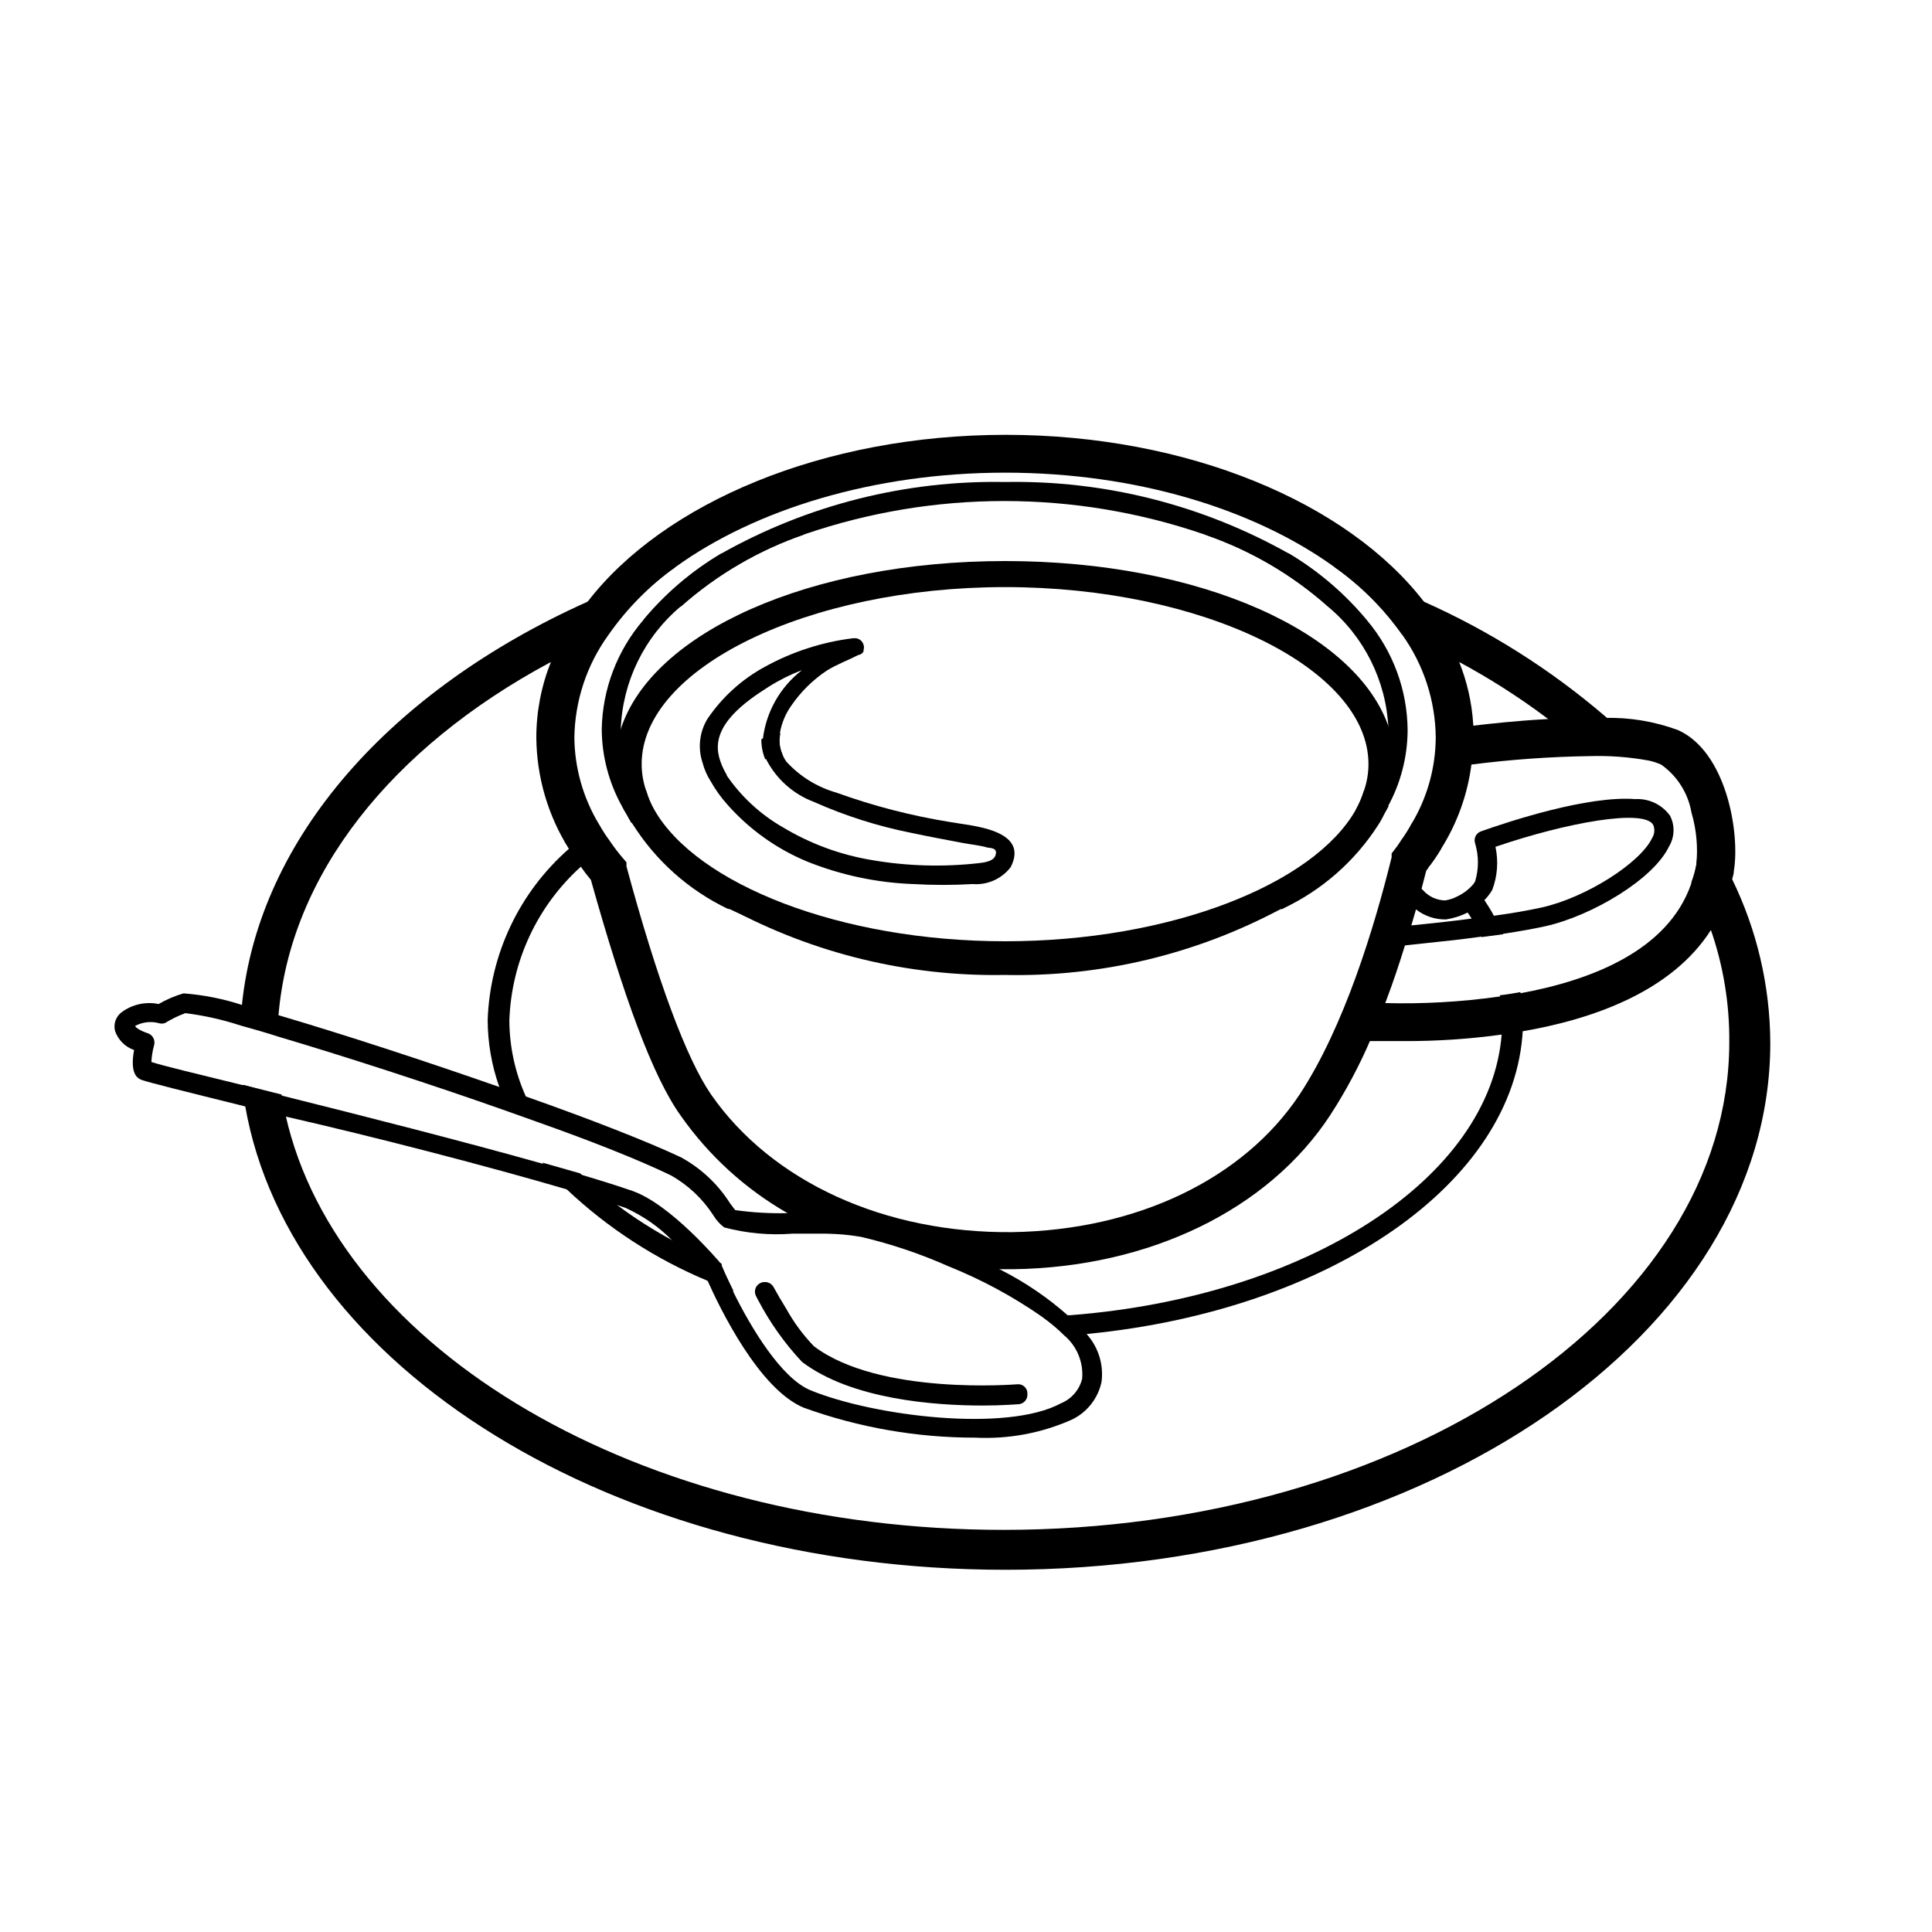
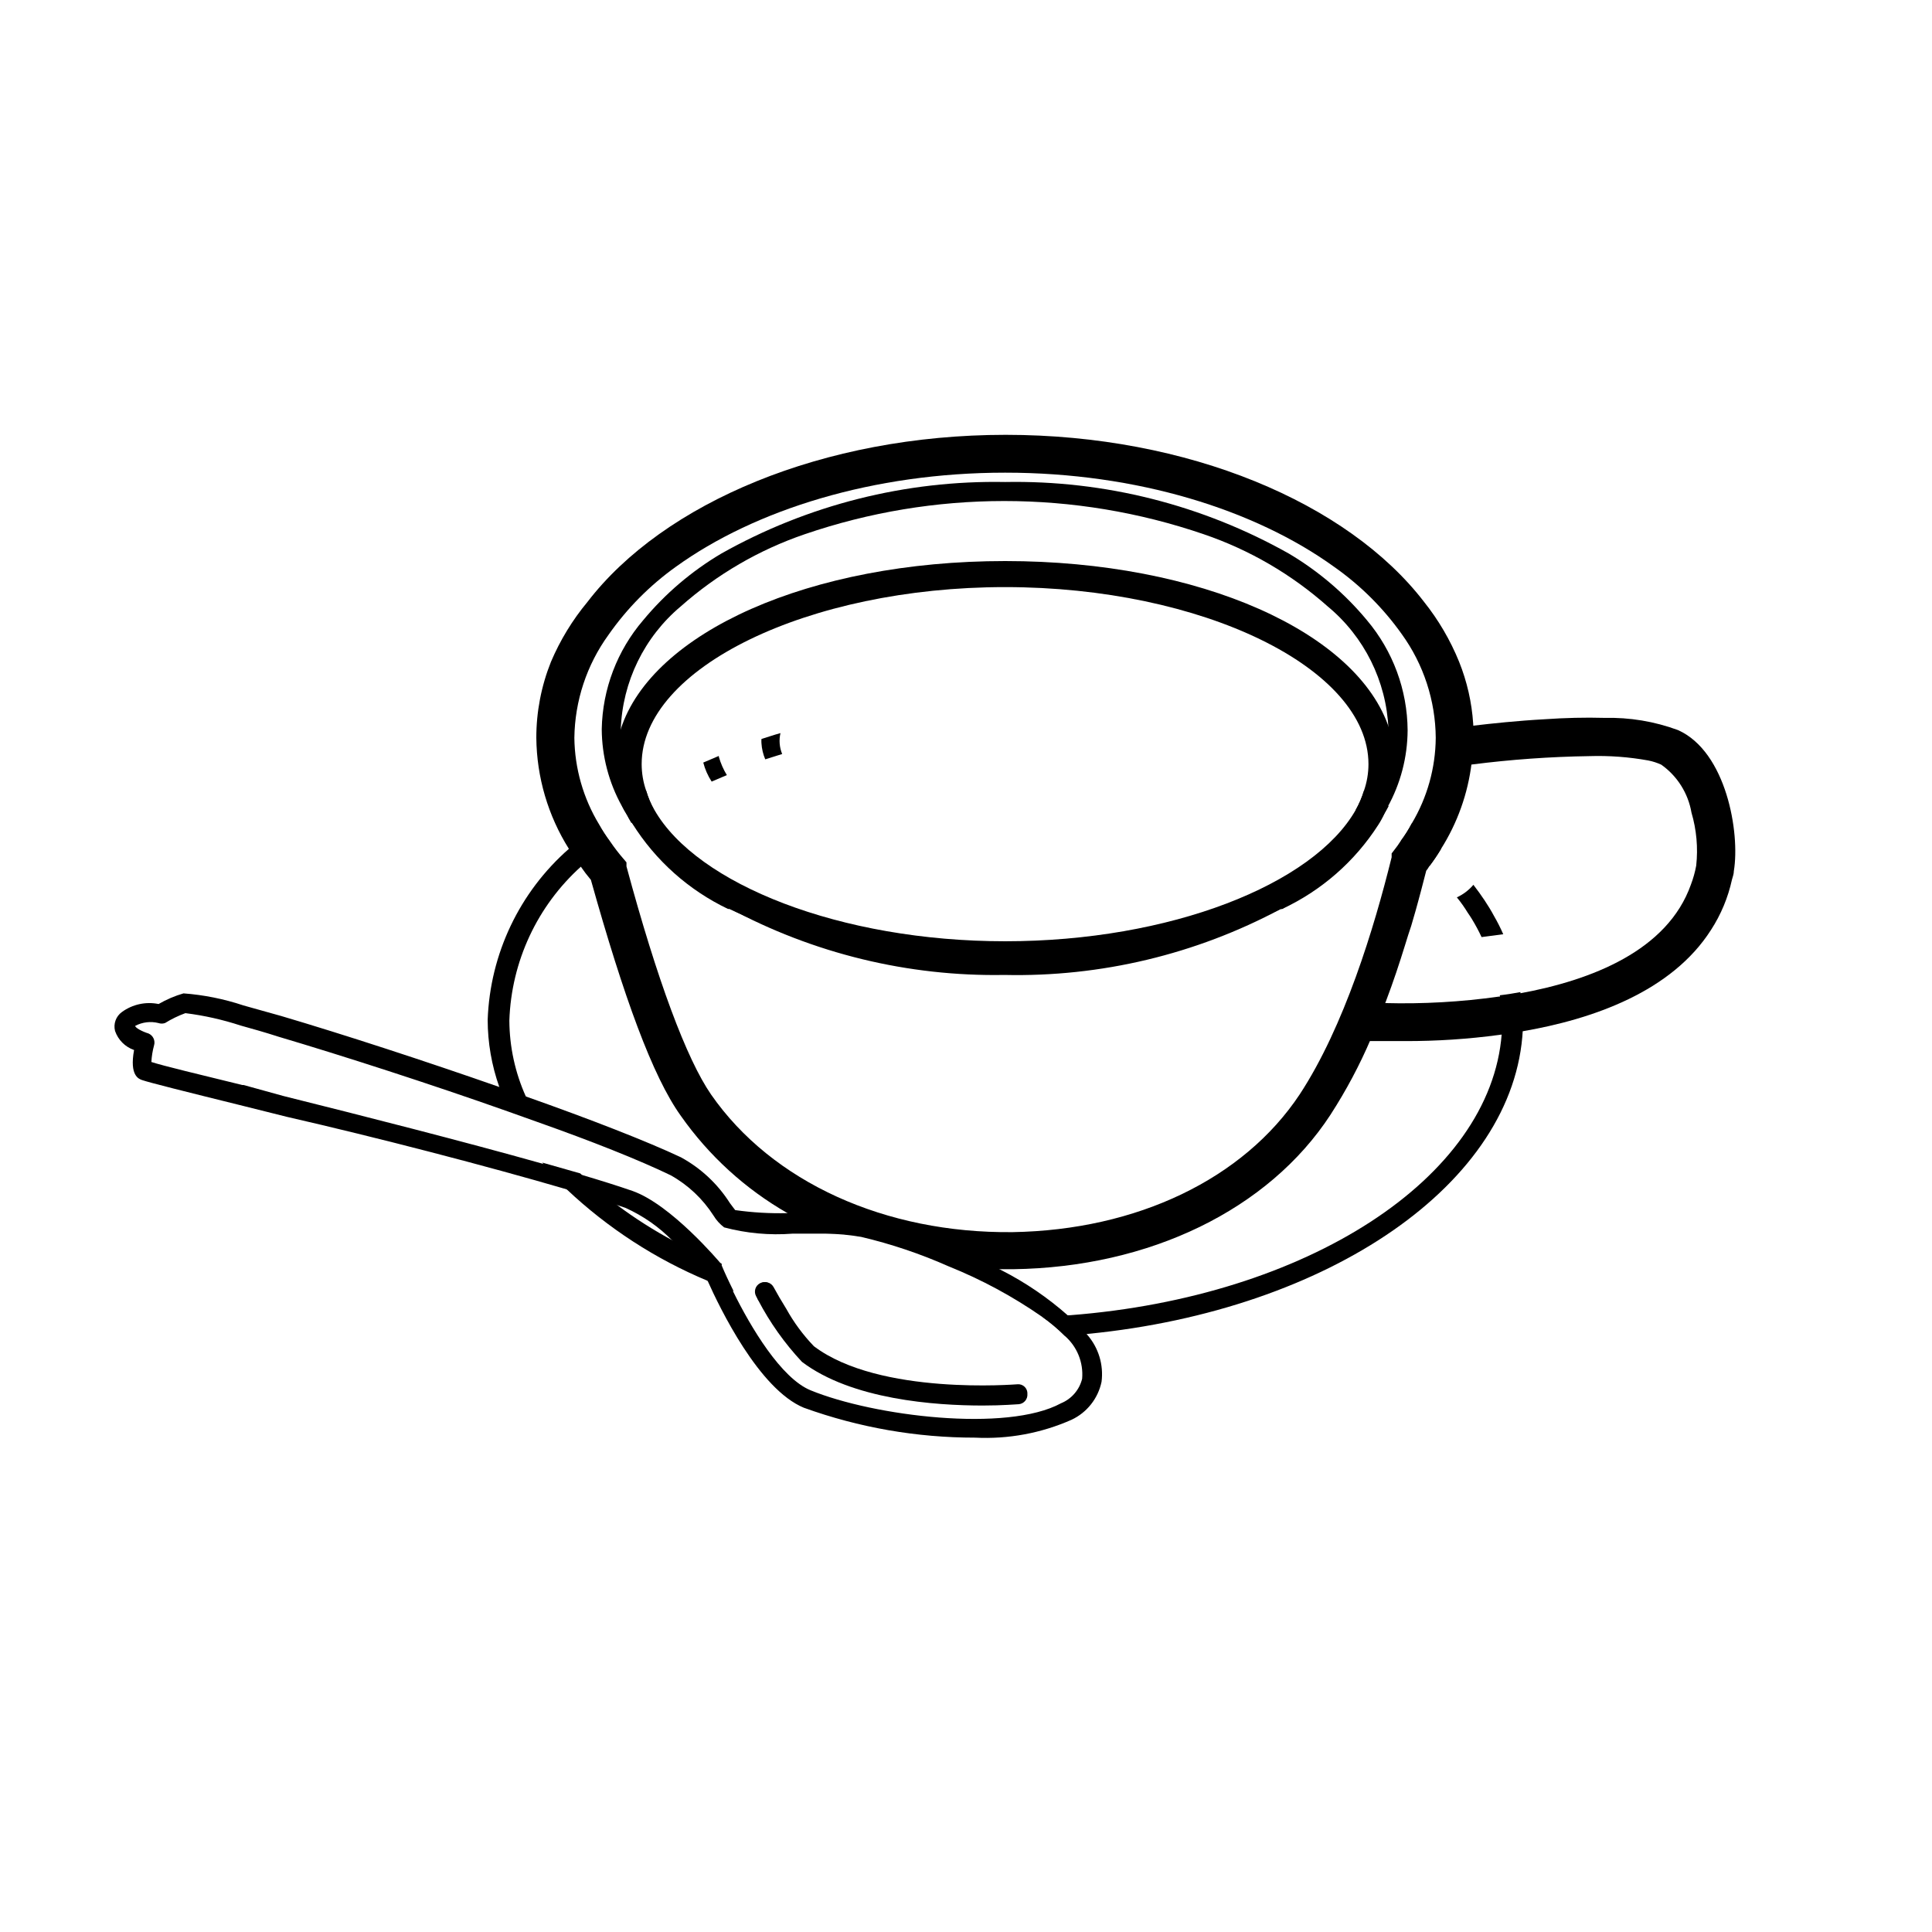
<svg xmlns="http://www.w3.org/2000/svg" fill="#000000" width="800px" height="800px" version="1.1" viewBox="144 144 512 512">
  <g>
    <path d="m350.83 338.28c-1.664 0.453-3.273 1.008-5.039 1.562-0.027 0.367-0.027 0.738 0 1.109 0.09 1.473 0.43 2.922 1.008 4.281l4.484-1.41c-0.723-1.758-0.879-3.691-0.453-5.543zm-16.324 6.297c-0.023-0.082-0.023-0.168 0-0.25l-4.133 1.762c0.465 1.789 1.215 3.488 2.219 5.039l4.031-1.715v0.004c-0.922-1.512-1.633-3.137-2.117-4.84zm183.64 17.633c-0.852 1.621-1.828 3.172-2.922 4.637 2.672 2.055 5.215 4.277 7.609 6.652 1.109-1.453 2.137-2.969 3.074-4.535-2.461-2.394-5.051-4.648-7.762-6.754zm-10.43-7.254c-0.738-0.504-1.496-0.957-2.266-1.359-0.535 1.754-1.262 3.441-2.164 5.039l1.664 1.059c1.41 0.855 2.769 1.762 4.133 2.672l-0.004-0.004c0.656-0.844 1.246-1.734 1.762-2.668 0.402-0.656 0.805-1.359 1.16-2.066-1.613-1.008-2.922-1.863-4.281-2.672zm-202.23 11.891c-1.09-1.461-2.082-2.992-2.973-4.586-2.703 2.059-5.277 4.281-7.707 6.652-13.141 11.488-20.941 27.898-21.566 45.344 0.012 6.059 1.051 12.07 3.074 17.781 0.75 2.176 1.676 4.281 2.773 6.301l7.758 2.769c-1.316-2.078-2.481-4.25-3.477-6.5-2.856-6.336-4.348-13.203-4.383-20.152 0.52-15.645 7.398-30.398 19.043-40.859 2.344-2.402 4.832-4.656 7.457-6.75zm9.773-13.25-2.266 1.359c-1.359 0.805-2.672 1.664-3.93 2.519h-0.25c0.352 0.707 0.754 1.41 1.16 2.066h-0.004c0.391 0.887 0.848 1.746 1.359 2.57 1.359-0.906 2.719-1.812 4.133-2.672l1.664-1.059h-0.004c-0.781-1.527-1.406-3.129-1.863-4.785zm231.75 53.305c-1.863 0.352-3.727 0.656-5.543 0.855 0.344 2.184 0.512 4.391 0.504 6.598v3.629c-2.922 38.391-51.844 69.727-114.36 74.562-2.418 0-5.039 0.352-7.406 0.402v0.004c2.137 1.504 4.144 3.188 5.992 5.035l6.195-0.504c63.832-6.297 113.11-39.852 115.17-80.609 0.078-0.922 0.078-1.848 0-2.769-0.051-2.414-0.27-4.82-0.652-7.203zm-198.2 78.191c-0.668-1.227-2.203-1.676-3.426-1.008-1.227 0.668-1.676 2.199-1.008 3.426l0.555 1.059c2.367 0.754 4.734 1.512 7.203 2.215-1.258-2.016-2.519-4.031-3.324-5.691zm-13.551-5.742-0.004-0.004c0.02-0.148 0.02-0.301 0-0.453-4.34-1.754-8.582-3.758-12.695-5.996-5.269-2.824-10.324-6.039-15.113-9.621-3.414-2.543-6.644-5.32-9.672-8.312l-10.078-2.871c2.016 2.5 4.188 4.871 6.5 7.102 10.879 10.266 23.527 18.477 37.332 24.234 2.266 0.957 4.535 1.914 6.902 2.769-1.359-2.719-2.469-5.137-3.176-6.852zm204.7-92.555c-0.754-1.41-1.613-2.82-2.519-4.18-0.906-1.359-1.914-2.769-2.973-4.133-1.199 1.414-2.695 2.551-4.383 3.328 1.07 1.305 2.047 2.688 2.922 4.129 0.402 0.555 0.707 1.059 1.059 1.613 0.945 1.547 1.801 3.144 2.57 4.785l5.742-0.754c-0.715-1.641-1.523-3.238-2.418-4.789z" />
-     <path d="m485.64 290.72c-7.254-2.016-14.66-3.727-22.32-5.039h0.004c12.09 4.125 23.242 10.613 32.797 19.094 3.477 1.109 6.852 2.316 10.078 3.68-5.789-7.043-12.742-13.043-20.559-17.734zm117.39 86.152h0.004c-3.008-6.34-6.582-12.395-10.684-18.09 1.348 4.559 1.773 9.336 1.262 14.059-0.316 1.719-0.789 3.406-1.41 5.039 1.965 3.902 3.648 7.945 5.035 12.09 3.422 9.707 5.129 19.938 5.039 30.23 0 71.289-86.301 129.23-192.36 129.23-96.328 0-176.33-47.762-190.24-109.93-0.453-1.812-0.754-3.629-1.059-5.441l-10.074-2.523h-0.352c0 1.812 0.453 3.629 0.754 5.391 11.941 69.223 97.637 123.08 201.52 123.08 111.75 0 202.68-62.625 202.68-139.61-0.059-15.094-3.535-29.977-10.176-43.527zm-303.79-73.203c-51.387 23.176-86.605 62.121-91.141 106.76 0 1.664-0.301 3.375-0.402 5.039 3.074 0.855 6.5 1.812 10.078 2.973v-5.039c3.023-37.785 30.23-71.34 71.742-93.707 5.039-2.621 10.078-5.039 15.113-7.356v-0.004c5.062-7.074 11.32-13.211 18.488-18.137-8.137 2.691-16.109 5.852-23.879 9.473zm287.17 56.727c-2.121-2.938-5.598-4.59-9.219-4.383 3.328 3.828 6.41 7.867 9.219 12.09 1.266-2.414 1.266-5.293 0-7.707zm-17.18-26.703c-14.414-12.328-30.531-22.512-47.859-30.227-7.769-3.527-15.723-6.621-23.832-9.27 6.953 4.879 13.02 10.91 17.938 17.836 5.039 2.266 10.078 4.734 15.113 7.356 7.953 4.266 15.582 9.117 22.824 14.508 4.133 3.125 8.062 6.348 11.738 9.672 5.215-0.16 10.434 0.23 15.566 1.16-3.621-3.887-7.457-7.57-11.488-11.035zm-234.12-42.973c-7.844 4.652-14.832 10.617-20.656 17.633 3.324-1.309 6.699-2.57 10.078-3.68l-0.004 0.004c9.562-8.473 20.711-14.961 32.797-19.098-7.707 1.41-14.961 3.125-22.215 5.141z" />
    <path d="m534.41 335.76c-0.371-5.617-1.629-11.145-3.727-16.371-2.324-5.731-5.465-11.09-9.32-15.922-20.152-26.199-62.473-44.234-110.84-44.234-48.367 0-90.688 18.035-110.84 44.285h0.004c-3.984 4.789-7.242 10.137-9.676 15.871-2.566 6.406-3.887 13.246-3.879 20.152 0.102 10.438 3.102 20.641 8.668 29.473 0.922 1.59 1.949 3.121 3.07 4.582 0.848 1.238 1.754 2.434 2.723 3.578 8.715 31.086 16.371 52.145 23.828 62.523 7.418 10.566 17.066 19.371 28.266 25.793 3.371 2.012 6.871 3.793 10.48 5.344 3.121 0.035 6.238 0.324 9.32 0.855 7.949 1.879 15.707 4.492 23.172 7.809 4.547 0.566 9.125 0.852 13.707 0.855h3.125c36.172-0.504 67.66-15.77 84.086-40.91h-0.004c4.144-6.398 7.734-13.141 10.73-20.152 1.461-3.273 2.769-6.602 4.031-10.078 1.914-5.039 3.578-10.078 5.039-14.812 0.555-1.812 1.109-3.578 1.613-5.039l1.211-4.18c0.504-1.863 1.008-3.629 1.461-5.391 0.453-1.762 0.906-3.477 1.309-5.039v0.004c0.285-0.344 0.535-0.715 0.754-1.109 1.109-1.449 2.137-2.965 3.074-4.535 4.43-6.961 7.238-14.828 8.211-23.023 0.336-2.168 0.523-4.356 0.555-6.547 0-1.312-0.051-2.57-0.152-3.781zm-16.273 26.449c-0.852 1.621-1.828 3.172-2.922 4.637-0.543 0.855-1.129 1.68-1.762 2.469l-0.656 0.855v1.008c-4.637 18.793-12.594 44.941-24.383 62.875-14.863 22.371-43.078 35.922-76.074 36.477-33.703 0.352-63.73-13.199-79.902-36.477-6.5-9.422-14.258-30.23-22.418-60.457v-1.059l-0.754-0.906h-0.008c-1.266-1.457-2.441-2.984-3.527-4.582-1.09-1.465-2.082-2.996-2.973-4.586-4.188-6.922-6.449-14.836-6.547-22.922 0.125-9.801 3.273-19.316 9.016-27.258 4.887-7.004 10.938-13.121 17.887-18.086 20.957-15.113 52.297-24.938 87.262-24.938 34.961 0 66.199 9.824 87.156 24.938 6.953 4.879 13.02 10.91 17.938 17.836 5.789 8.008 8.941 17.621 9.016 27.508-0.066 7.984-2.254 15.809-6.348 22.668z" />
    <path d="m506.25 308.36c-5.824-7.016-12.812-12.98-20.652-17.633-22.934-12.926-48.902-19.484-75.219-18.992-26.336-0.496-52.324 6.062-75.27 18.992-7.844 4.652-14.832 10.617-20.656 17.633-6.902 8.055-10.785 18.262-10.984 28.867 0.039 7.144 1.875 14.16 5.34 20.406 0.352 0.707 0.754 1.41 1.16 2.066 0.504 0.805 1.008 1.613 1.562 2.418 6.617 9.273 15.223 16.949 25.188 22.469h0.355c22.434 12.109 47.609 18.234 73.102 17.785 25.516 0.57 50.746-5.449 73.254-17.484h0.352c9.969-5.516 18.574-13.195 25.191-22.469 0.555-0.805 1.059-1.613 1.562-2.418 0.402-0.656 0.805-1.359 1.16-2.066h-0.004c3.469-6.246 5.305-13.262 5.344-20.402-0.074-10.688-3.891-21.008-10.785-29.172zm1.461 46.602h0.004c-0.84 1.598-1.766 3.144-2.773 4.637-15.113 22.27-51.793 38.039-94.566 38.039-42.77-0.004-79.551-15.77-94.613-37.938-1.008-1.496-1.934-3.043-2.769-4.637-2.906-5.461-4.445-11.547-4.484-17.734 0.434-12.648 6.219-24.516 15.918-32.645 9.562-8.473 20.711-14.961 32.801-19.098 34.289-11.746 71.512-11.746 105.8 0 12.094 4.125 23.242 10.617 32.801 19.098 9.723 8.043 15.582 19.832 16.121 32.445 0.055 6.199-1.398 12.316-4.231 17.832z" />
    <path d="m512.2 337.22c-8.262-25.594-50.027-44.535-101.82-44.535s-93.609 18.941-101.87 44.535h0.004c-1.008 2.988-1.52 6.121-1.512 9.27 0.078 3.773 0.867 7.5 2.316 10.984l0.906 2.215v0.004c0.395 0.887 0.848 1.746 1.359 2.566 6.129 9.793 14.922 17.641 25.344 22.621h0.352c22.836 10.766 47.867 16.059 73.105 15.469 25.219 0.59 50.234-4.703 73.051-15.469h0.352c10.441-4.875 19.281-12.613 25.492-22.316 0.598-0.914 1.117-1.875 1.562-2.871l0.906-2.215v-0.004c1.367-3.5 2.066-7.227 2.066-10.984-0.027-3.156-0.57-6.289-1.613-9.27zm-101.82-37.633c52.195 0 96.277 21.461 96.277 46.906v-0.004c0 2.422-0.41 4.824-1.211 7.106-0.535 1.754-1.262 3.441-2.164 5.039-11.234 19.801-49.223 34.812-92.902 34.812-43.68 0-81.719-15.113-92.953-34.812-0.906-1.598-1.633-3.285-2.168-5.039-0.801-2.281-1.211-4.684-1.211-7.106 0-25.441 44.086-46.902 96.332-46.902z" />
    <path d="m432.14 497.74c-1.461-1.883-3.156-3.574-5.039-5.039-5.371-4.769-11.328-8.832-17.73-12.09-11.375-5.902-23.398-10.469-35.824-13.605-6.348-1-12.766-1.504-19.195-1.512h-1.664 0.004c-4.633 0.113-9.266-0.156-13.855-0.805 0 0-0.906-1.16-1.41-1.863-3.234-5.086-7.707-9.262-13-12.141-8.867-4.18-23.98-10.078-40.961-16.07l-6.902-2.469c-20.152-7.055-41.664-14.055-58.039-18.895l-10.078-2.82 0.004-0.004c-5.121-1.703-10.434-2.769-15.82-3.172-2.305 0.668-4.519 1.617-6.598 2.82-3.394-0.691-6.922 0.078-9.723 2.117-1.59 1.145-2.309 3.144-1.816 5.039 0.82 2.359 2.676 4.219 5.039 5.035-1.258 6.801 1.258 7.656 2.117 7.961 2.066 0.707 11.539 3.074 25.797 6.602l1.613 0.402 11.082 2.769c23.375 5.34 53.098 13.051 74.059 19.195 5.039 1.461 9.371 2.82 13.098 4.082l2.418 0.805c4.719 2.117 8.996 5.106 12.598 8.816 2.981 2.746 5.805 5.656 8.461 8.719l0.754 1.812c3.176 7.106 13.602 28.766 25.543 33.656l0.004-0.004c14.543 5.246 29.883 7.922 45.344 7.91 8.766 0.441 17.516-1.18 25.543-4.734 4.09-1.918 7.039-5.652 7.961-10.074 0.574-4.5-0.801-9.027-3.781-12.445zm-1.359 11.637c-0.719 2.934-2.797 5.348-5.594 6.5-14.359 7.809-49.625 3.426-66.352-3.426-7.809-3.176-15.871-16.676-20.555-26.199-1.359-2.719-2.469-5.039-3.176-6.852h0.004c0.016-0.148 0.016-0.301 0-0.453-0.555-0.656-13.301-15.77-23.527-19.348-3.777-1.309-8.414-2.769-13.703-4.332l-10.078-2.871c-20.906-5.894-47.66-12.695-68.668-17.938l-10.582-2.922h-0.352c-11.488-2.82-20.809-5.039-24.082-6.098v0.004c0.078-1.48 0.316-2.953 0.703-4.383 0.395-1.277-0.234-2.644-1.461-3.176-1.664-0.504-3.527-1.512-3.527-2.016 1.887-1 4.078-1.27 6.148-0.754 0.57 0.199 1.191 0.199 1.762 0 1.703-1.055 3.512-1.934 5.391-2.621 4.965 0.621 9.859 1.719 14.613 3.277 3.074 0.855 6.5 1.812 10.078 2.973 16.977 5.039 40.004 12.445 60.91 19.852l7.758 2.769c14.258 5.039 26.953 10.078 35.266 14.105 4.602 2.57 8.492 6.242 11.336 10.68 0.73 1.211 1.691 2.273 2.82 3.125 5.891 1.566 12.008 2.129 18.086 1.66h8.918c3.125 0.039 6.242 0.324 9.32 0.859 7.949 1.875 15.711 4.492 23.176 7.809 8.723 3.504 17.02 7.981 24.738 13.352 2.137 1.504 4.144 3.188 5.992 5.035 3.285 2.832 5.008 7.066 4.637 11.387z" />
    <path d="m416.27 513.41c0.113 1.375-0.895 2.586-2.269 2.719-0.504 0-4.18 0.352-9.574 0.352-12.594 0-34.711-1.562-47.914-11.586h0.004c-4.578-4.894-8.477-10.387-11.586-16.324l-0.355-1.055c-0.668-1.227-0.215-2.758 1.008-3.426 1.227-0.668 2.758-0.219 3.426 1.008 0.906 1.664 2.066 3.68 3.324 5.691h0.004c2.004 3.633 4.477 6.984 7.356 9.977 17.383 13.148 53.656 10.078 54.008 10.078v-0.004c0.691-0.043 1.375 0.211 1.863 0.703 0.492 0.492 0.75 1.172 0.707 1.867z" />
-     <path d="m586.41 368.11c-4.082 8.918-20.656 18.59-32.695 21.312-3.375 0.754-7.203 1.41-11.184 2.016l-5.742 0.754c-5.039 0.707-10.078 1.258-14.559 1.715l-5.594 0.605-2.266 0.301h-2.422c-1.254 0.012-2.316-0.922-2.469-2.164-0.102-0.664 0.066-1.336 0.461-1.875 0.398-0.539 0.992-0.898 1.656-1h2.117l4.535-0.555 3.426-0.352c3.777-0.402 8.113-0.855 12.543-1.461l5.894-0.754c4.484-0.605 8.816-1.359 12.496-2.168 11.688-2.621 26.148-11.789 29.27-18.488 0.617-1.02 0.711-2.277 0.25-3.375-2.367-4.383-23.125-0.605-41.816 5.793 0.828 3.812 0.531 7.789-0.855 11.438-0.559 0.953-1.234 1.832-2.016 2.617-1.301 1.328-2.793 2.449-4.434 3.328-1.82 0.926-3.773 1.555-5.793 1.863-2.859 0.055-5.652-0.867-7.91-2.621-0.57-0.414-1.109-0.867-1.613-1.359-0.484-0.496-1.004-0.949-1.562-1.359l-1.965-1.512c-0.949-0.898-1.055-2.375-0.242-3.402 0.816-1.023 2.277-1.254 3.367-0.527l1.812 1.359c0.555 0.352 1.059 0.906 1.664 1.359l0.352 0.301v0.004c1.477 1.688 3.602 2.676 5.844 2.719 1.09-0.164 2.144-0.504 3.125-1.008 1.688-0.777 3.184-1.91 4.383-3.324l0.453-0.707c0.988-3.285 0.988-6.789 0-10.074-0.438-1.293 0.23-2.703 1.512-3.176 7.656-2.719 28.363-9.523 40.91-8.566v0.004c3.621-0.207 7.094 1.445 9.219 4.383 1.309 2.504 1.25 5.504-0.152 7.957z" />
    <path d="m603.49 374.81c0 0.805-0.301 1.562-0.504 2.316-1.035 4.731-2.91 9.238-5.543 13.301-10.379 16.273-31.086 23.68-50.383 26.953-1.863 0.352-3.777 0.656-5.594 0.855l0.004 0.004c-8.348 1.129-16.766 1.684-25.191 1.66h-9.32-0.504l0.707-10.078h3.828v0.004c10.105 0.27 20.219-0.301 30.227-1.715 1.812 0 3.68-0.504 5.543-0.855 19.043-3.477 39.145-11.336 45.344-28.816v-0.004c0.621-1.629 1.094-3.316 1.41-5.035 0.516-4.723 0.086-9.5-1.258-14.059-0.883-5.125-3.762-9.695-8.012-12.695-1.094-0.504-2.246-0.875-3.426-1.109-5.137-0.93-10.352-1.316-15.57-1.156-10.41 0.156-20.805 0.895-31.133 2.215l-3.93 0.504-1.41-10.078 5.644-0.707c4.684-0.555 11.637-1.309 19.094-1.715 5.039-0.352 10.578-0.504 15.719-0.352l-0.004 0.004c6.629-0.164 13.227 0.93 19.449 3.227 12.848 5.742 16.473 27.254 14.812 37.332z" />
-     <path d="m395.87 361.86c-10.297-1.652-20.418-4.266-30.227-7.809-5.07-1.449-9.641-4.273-13.203-8.16-0.473-0.629-0.848-1.324-1.105-2.066-0.789-1.734-1.02-3.672-0.656-5.543 0.453-2.652 1.504-5.168 3.074-7.356 2.508-3.641 5.688-6.769 9.371-9.219 2.672-1.664 5.594-2.719 8.363-4.133 0.586-0.062 1.102-0.422 1.359-0.957 0.027-0.098 0.027-0.203 0-0.301 0.215-0.676 0.125-1.414-0.242-2.019-0.363-0.609-0.977-1.027-1.672-1.156h-0.906c-8.148 1.012-16.031 3.559-23.227 7.508-6.148 3.316-11.402 8.07-15.316 13.855-2.121 3.481-2.598 7.719-1.309 11.586 0.465 1.789 1.211 3.488 2.215 5.039 1.219 2.168 2.672 4.195 4.332 6.047 5.797 6.574 13.016 11.746 21.109 15.113 8.988 3.621 18.535 5.648 28.215 5.996 5.234 0.301 10.484 0.301 15.719 0 3.902 0.312 7.695-1.379 10.078-4.484 5.188-10.125-10.883-10.984-15.973-11.941zm11.941 8.816c-0.504 1.613-3.074 1.914-4.434 2.066-9.414 1.066-18.93 0.797-28.266-0.805-8.375-1.379-16.41-4.336-23.68-8.719-6.055-3.473-11.227-8.301-15.113-14.105-0.789-1.43-1.398-2.953-1.812-4.535-0.023-0.082-0.023-0.168 0-0.25-2.016-8.211 7.254-14.559 13.301-18.391 2.75-1.73 5.672-3.184 8.715-4.332-5.816 4.488-9.559 11.141-10.379 18.441-0.023 0.367-0.023 0.738 0 1.105 0.09 1.477 0.43 2.922 1.008 4.285 2.68 5.109 7.144 9.055 12.547 11.082 8.281 3.688 16.953 6.441 25.844 8.211 4.535 0.957 9.07 1.812 13.652 2.672 2.117 0.402 4.434 0.605 6.5 1.211 1.258 0.148 2.723 0.25 2.117 2.062z" />
  </g>
</svg>